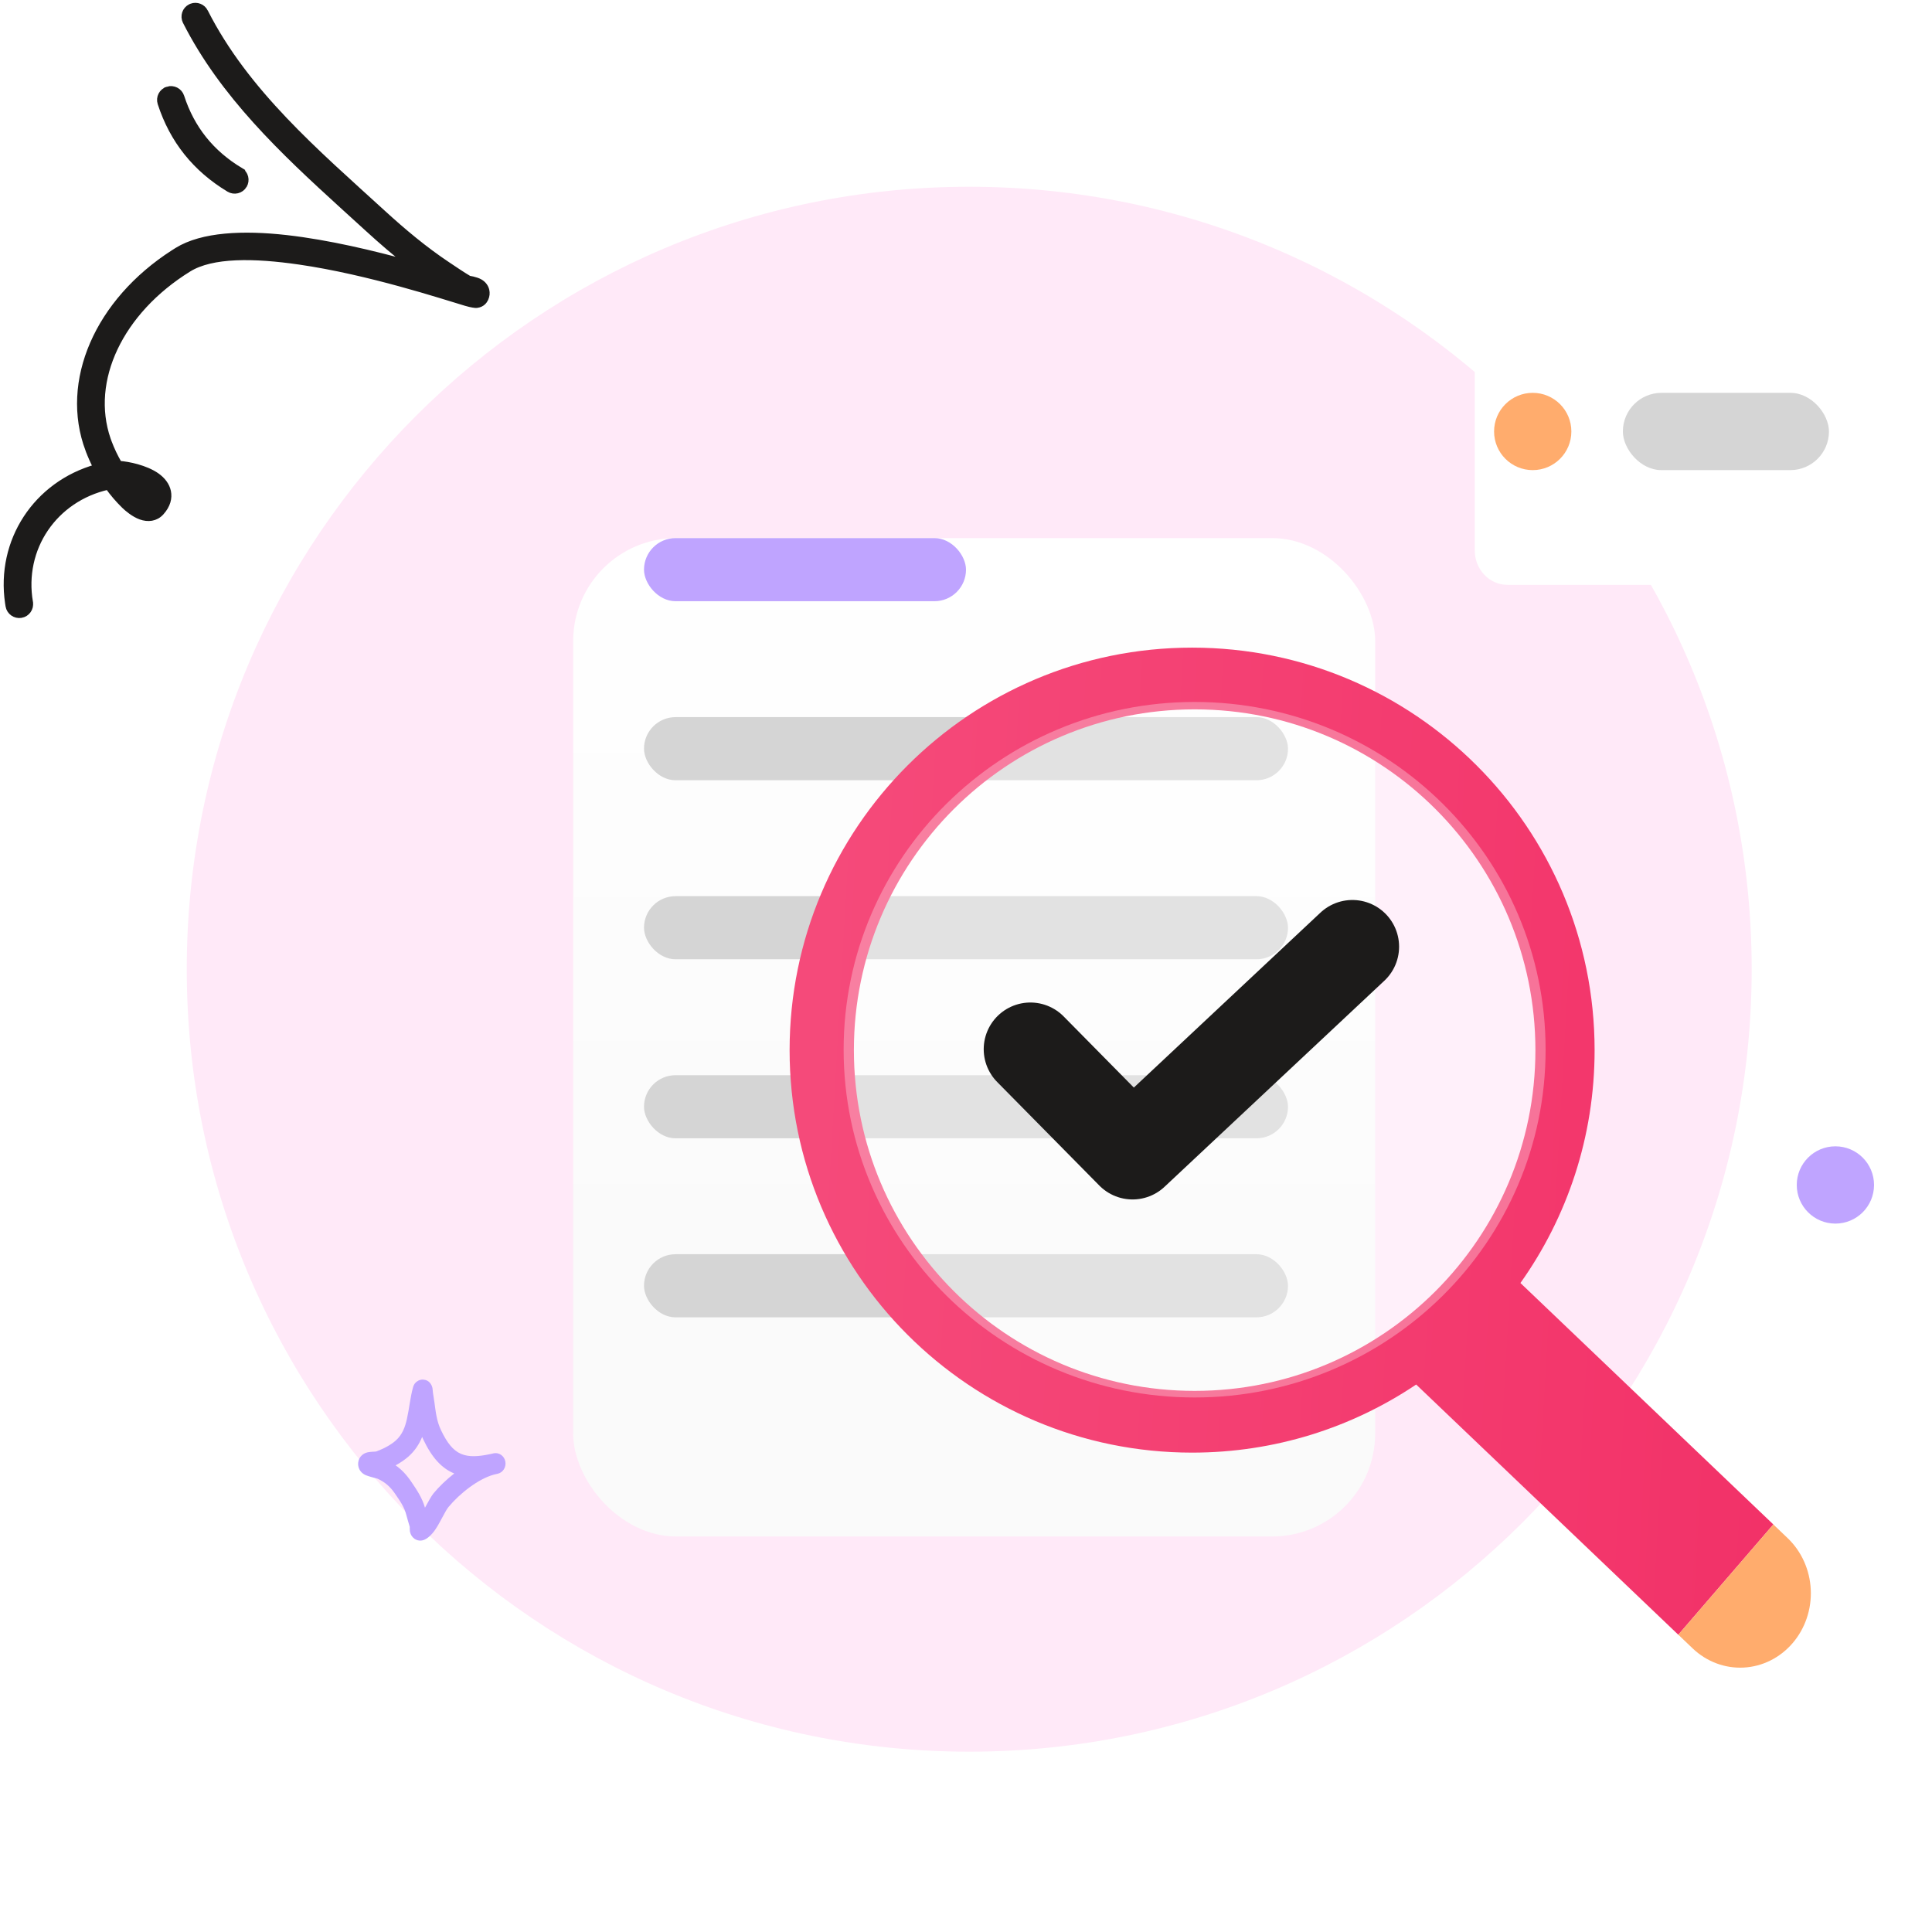
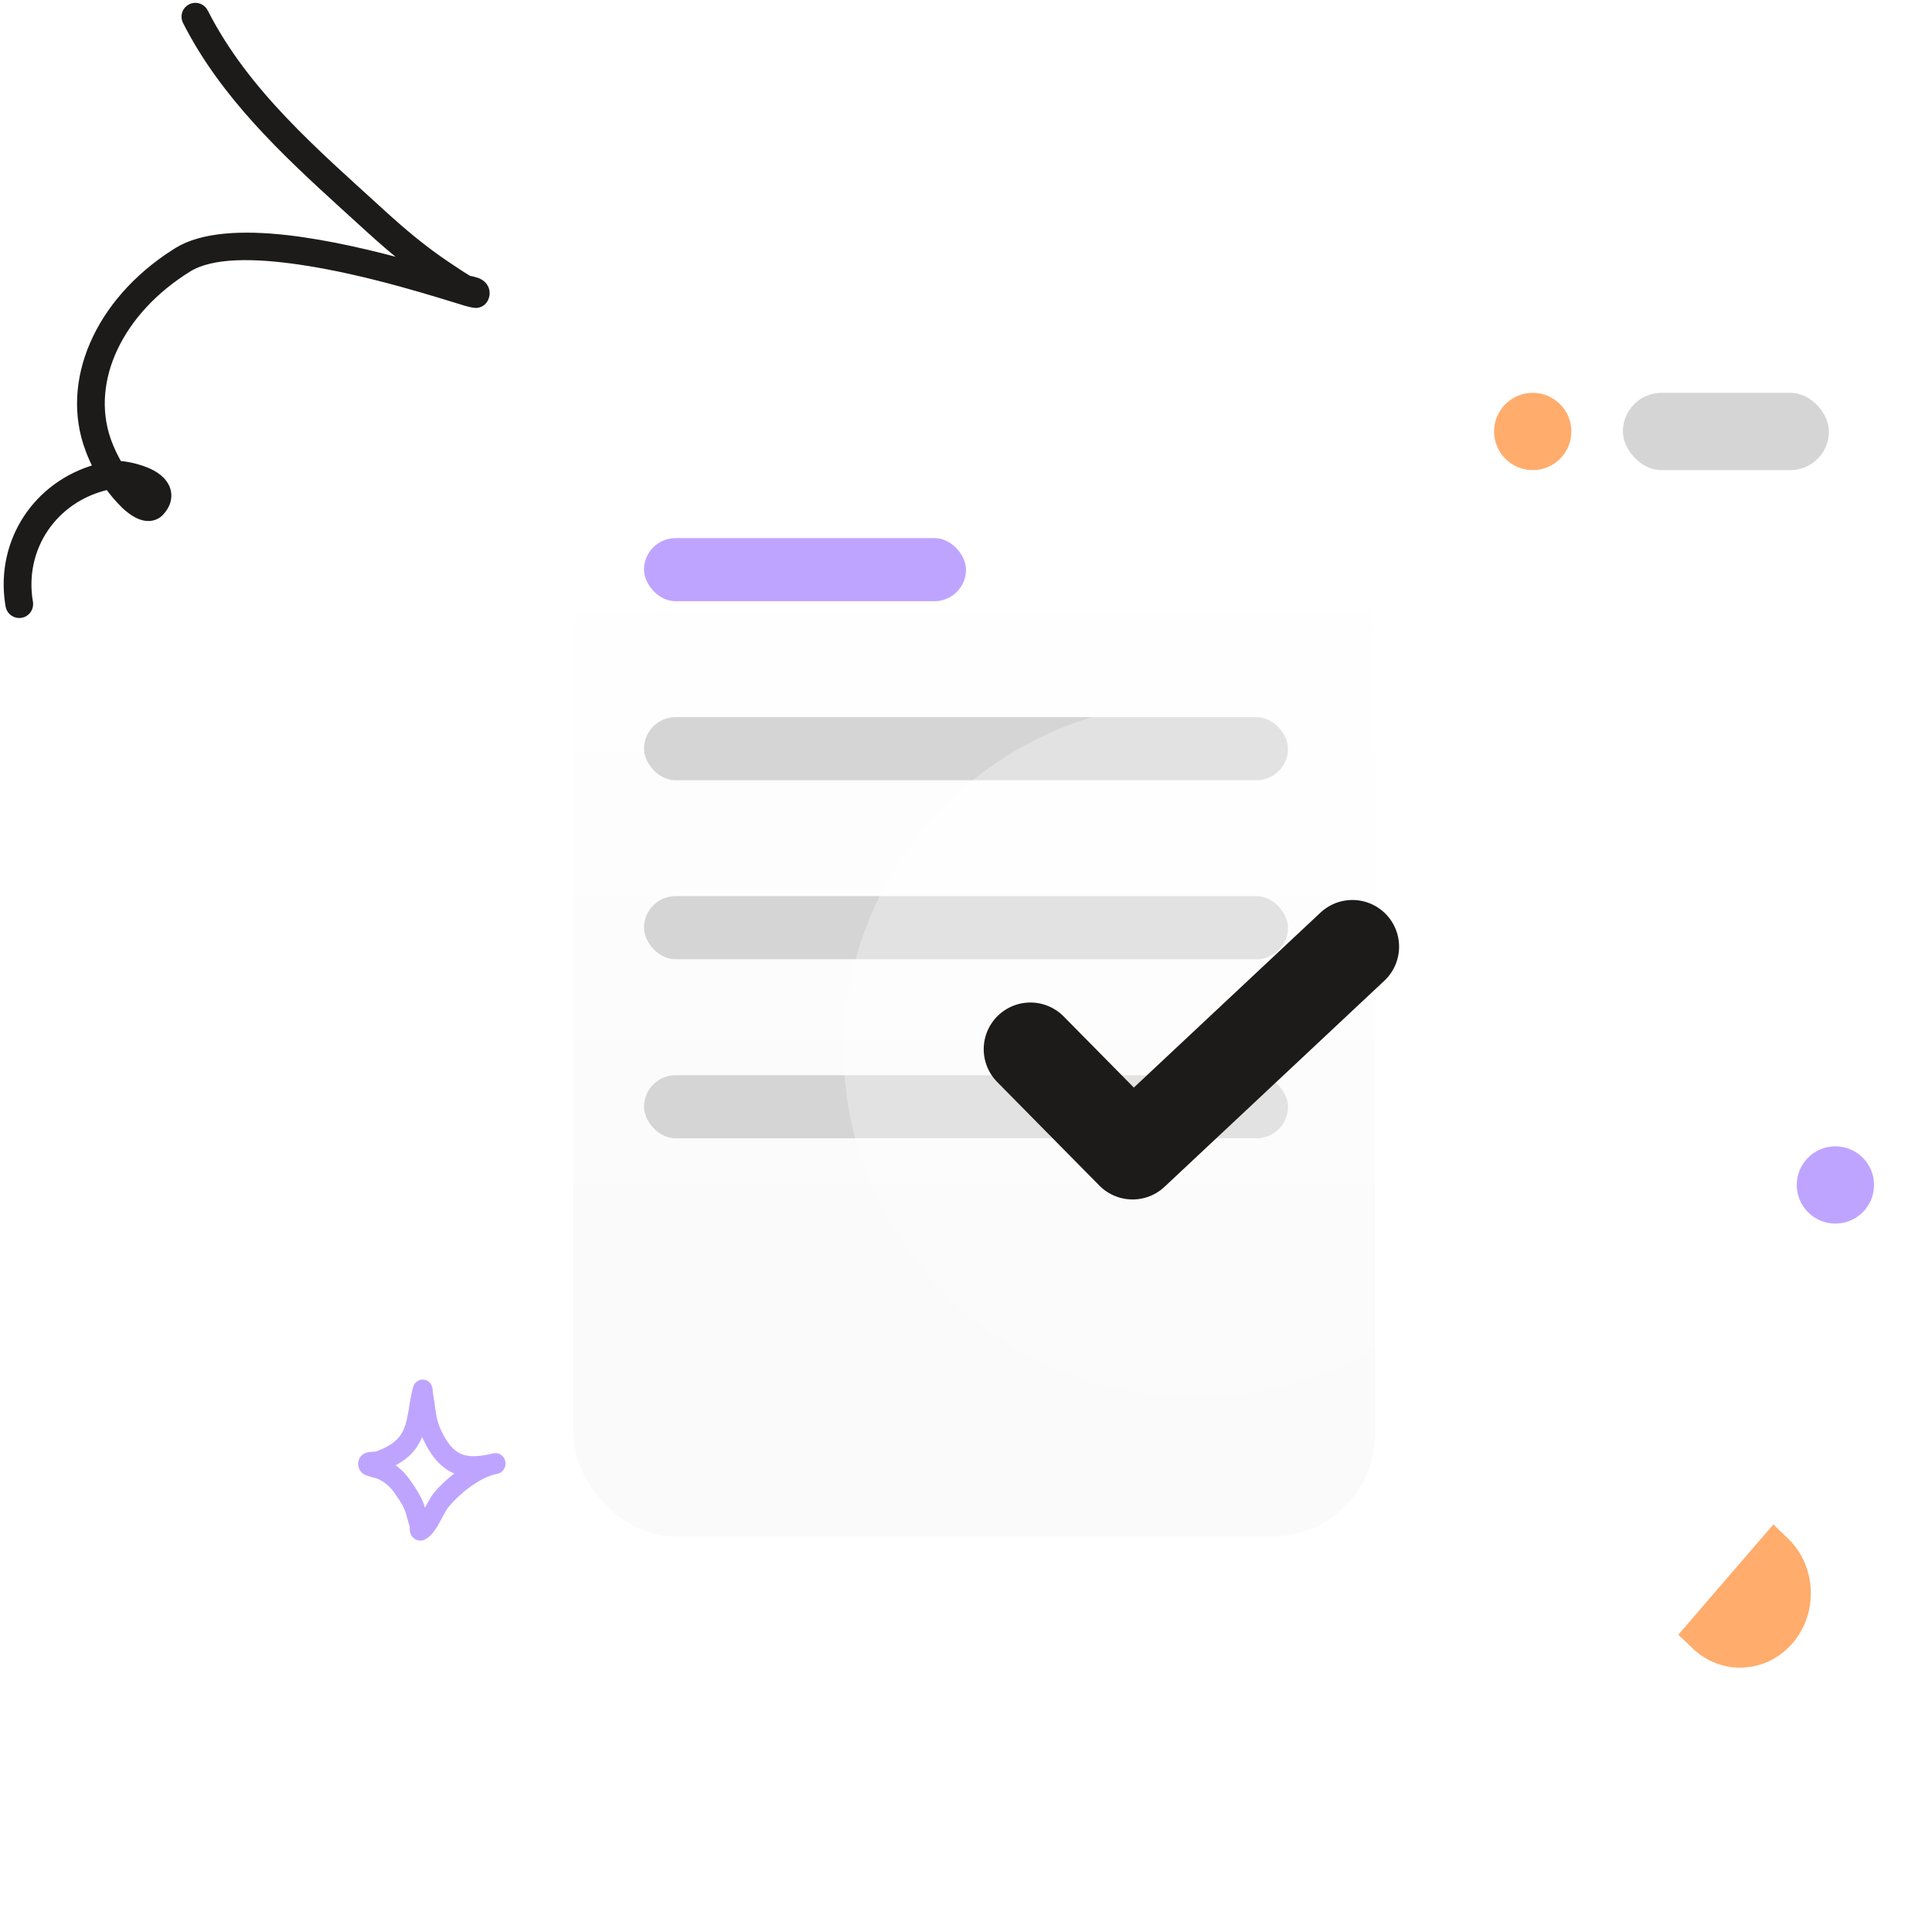
<svg xmlns="http://www.w3.org/2000/svg" width="300" height="300" viewBox="0 0 300 300" fill="none">
  <g clip-path="url(#clip0_349_8653)">
-     <path d="M150.5 272C217.603 272 272 217.603 272 150.5C272 83.397 217.603 29 150.5 29C83.397 29 29 83.397 29 150.5C29 217.603 83.397 272 150.5 272Z" fill="#FFE9F8" />
    <g filter="url(#filter0_d_349_8653)">
      <rect x="89" y="63.556" width="124.537" height="155.029" rx="16" fill="url(#paint0_linear_349_8653)" />
    </g>
    <rect x="100" y="83.556" width="50" height="9.8" rx="4.9" fill="#BFA4FF" />
    <rect x="100" y="111.356" width="100" height="9.8" rx="4.9" fill="#D5D5D5" />
    <rect x="100" y="139.156" width="100" height="9.8" rx="4.9" fill="#D5D5D5" />
    <rect x="100" y="166.956" width="100" height="9.8" rx="4.9" fill="#D5D5D5" />
-     <rect x="100" y="194.756" width="100" height="9.8" rx="4.9" fill="#D5D5D5" />
    <g filter="url(#filter1_d_349_8653)">
      <path d="M288.15 46.424H228.069C225.27 46.424 223 48.812 223 51.759V81.478C223 84.424 225.27 86.813 228.069 86.813H288.15C290.949 86.813 293.219 84.424 293.219 81.478V51.759C293.219 48.812 290.949 46.424 288.15 46.424Z" fill="white" />
    </g>
    <path d="M238 73C241.314 73 244 70.314 244 67C244 63.686 241.314 61 238 61C234.686 61 232 63.686 232 67C232 70.314 234.686 73 238 73Z" fill="#FFAC6D" />
    <rect x="252" y="61" width="32" height="12" rx="6" fill="#D5D5D5" />
-     <path d="M185.109 100.563C219.627 100.563 247.609 128.546 247.609 163.063C247.609 176.539 243.344 189.017 236.091 199.224L275.364 236.716L260.604 253.841L219.903 214.988C209.958 221.666 197.989 225.563 185.109 225.563C150.592 225.563 122.609 197.581 122.609 163.063C122.609 128.546 150.592 100.563 185.109 100.563ZM185.505 110.15C156.282 110.15 132.592 133.84 132.592 163.063C132.592 192.286 156.282 215.976 185.505 215.976C214.728 215.976 238.418 192.287 238.418 163.063C238.418 133.84 214.728 110.15 185.505 110.15Z" fill="url(#paint1_linear_349_8653)" />
    <path data-figma-bg-blur-radius="8" d="M185.5 217C215.6 217 240 192.823 240 163C240 133.177 215.6 109 185.5 109C155.4 109 131 133.177 131 163C131 192.823 155.4 217 185.5 217Z" fill="white" fill-opacity="0.3" />
    <path d="M260.601 253.843L275.362 236.717L277.585 238.84C279.742 240.899 281.033 243.775 281.175 246.837C281.317 249.898 280.297 252.893 278.341 255.163V255.163C276.384 257.433 273.651 258.792 270.742 258.941C267.833 259.09 264.987 258.017 262.83 255.958L260.607 253.836L260.601 253.843Z" fill="#FFAC6D" />
    <circle cx="285" cy="184" r="6" fill="#BFA4FF" />
    <path fill-rule="evenodd" clip-rule="evenodd" d="M58.384 225.394C59.455 224.993 60.582 224.459 61.451 223.686C62.483 222.769 62.902 221.587 63.184 220.343C63.546 218.744 63.691 217.042 64.129 215.441C64.292 214.846 64.605 214.621 64.739 214.522C65.078 214.27 65.421 214.202 65.743 214.228C66.125 214.257 66.65 214.409 66.995 215.083C67.045 215.18 67.109 215.327 67.152 215.528C67.183 215.676 67.203 216.137 67.237 216.328C67.32 216.797 67.389 217.266 67.454 217.737C67.672 219.306 67.797 220.639 68.483 222.081C69.414 224.038 70.347 225.235 71.612 225.766C72.835 226.279 74.298 226.182 76.167 225.78C76.345 225.735 76.521 225.696 76.695 225.664C77.519 225.513 78.307 226.082 78.469 226.946C78.63 227.809 78.107 228.65 77.29 228.84C77.12 228.88 76.952 228.917 76.785 228.952C74.26 229.61 71.336 231.958 69.637 234.014C69.114 234.648 68.347 236.421 67.565 237.551C66.987 238.386 66.339 238.935 65.794 239.13C65.429 239.261 65.121 239.24 64.867 239.174C64.498 239.079 64.192 238.868 63.957 238.533C63.829 238.35 63.71 238.104 63.653 237.791C63.626 237.64 63.623 237.257 63.624 237.083C63.464 236.506 63.269 235.943 63.127 235.36C62.788 233.971 62.123 233.092 61.333 231.93C60.593 230.843 59.8 230.159 58.636 229.614C58.485 229.575 57.263 229.26 56.832 229.08C56.202 228.815 55.901 228.371 55.792 228.132C55.607 227.727 55.588 227.373 55.625 227.077C55.68 226.641 55.865 226.268 56.195 225.967C56.4 225.78 56.705 225.598 57.114 225.509C57.429 225.44 58.267 225.4 58.384 225.394ZM65.55 223.13C65.607 223.263 65.667 223.396 65.731 223.531C67.095 226.397 68.62 227.998 70.474 228.774L70.536 228.799C69.296 229.768 68.173 230.851 67.315 231.889C66.962 232.317 66.494 233.205 65.989 234.115C65.53 232.545 64.779 231.435 63.835 230.045C63.114 228.985 62.358 228.187 61.43 227.537C62.15 227.148 62.838 226.692 63.437 226.16C64.433 225.273 65.093 224.246 65.55 223.13Z" fill="#BFA4FF" />
    <path d="M160 162.919L175.865 179L210 147" stroke="#1C1B1A" stroke-width="14.5" stroke-linecap="round" stroke-linejoin="round" />
-     <path d="M24.968 16.019C24.687 15.152 25.165 14.223 26.033 13.948L26.033 13.947C26.902 13.668 27.834 14.147 28.114 15.012C29.731 20.009 32.795 23.799 37.296 26.511L37.295 26.512C38.078 26.98 38.33 27.995 37.857 28.776L37.857 28.777C37.386 29.552 36.367 29.804 35.586 29.331C30.392 26.199 26.839 21.796 24.968 16.019Z" fill="#1C1B1A" stroke="#1C1B1A" />
    <path d="M1.286 93.626C-0.139 83.991 5.669 75.211 14.986 72.59C14.521 71.694 14.111 70.77 13.757 69.828L13.756 69.828C9.78 59.243 15.205 46.836 26.963 39.282L27.528 38.926C29.485 37.716 32.051 37.05 34.943 36.777C37.84 36.503 41.1 36.619 44.475 37.001C50.999 37.739 58.012 39.428 63.598 40.973C61.376 39.25 59.256 37.415 57.165 35.507L53.214 31.911C43.955 23.483 34.604 14.671 28.861 3.329L28.861 3.327C28.452 2.513 28.777 1.522 29.594 1.115L29.749 1.046C30.532 0.748 31.43 1.089 31.814 1.848L31.814 1.849C38.15 14.359 49.083 23.66 59.397 33.078C62.625 36.026 65.899 38.77 69.522 41.181L69.523 41.181C70.614 41.911 71.674 42.634 72.781 43.295L72.782 43.294C72.782 43.294 72.795 43.302 72.829 43.312C72.864 43.323 72.908 43.333 72.966 43.345C73.025 43.357 73.085 43.368 73.159 43.381L73.386 43.426L73.392 43.428C73.785 43.523 74.194 43.648 74.496 43.819L74.499 43.821C75.049 44.137 75.368 44.599 75.486 45.106L75.487 45.109C75.57 45.481 75.556 45.911 75.339 46.374L75.337 46.379C75.179 46.707 74.837 47.204 74.056 47.311L74.055 47.311C73.965 47.324 73.863 47.319 73.785 47.312C73.689 47.304 73.571 47.288 73.434 47.265C73.161 47.219 72.797 47.138 72.357 47.009L72.356 47.008C68.902 45.984 57.331 42.152 46.479 40.583C42.994 40.079 39.605 39.793 36.619 39.924C33.625 40.056 31.09 40.605 29.276 41.727C18.601 48.332 13.541 59.086 16.697 68.244L16.854 68.679C17.294 69.852 17.833 70.985 18.467 72.063C19.274 72.119 20.27 72.287 21.256 72.564C22.353 72.872 23.478 73.324 24.328 73.928C25.218 74.562 25.849 75.382 26.044 76.324C26.248 77.313 26.003 78.419 25.004 79.53L25.003 79.531C24.149 80.48 22.972 80.589 21.85 80.182C20.82 79.812 19.79 78.943 19.333 78.498C18.396 77.585 17.549 76.59 16.791 75.536C8.423 77.419 3.173 85.119 4.622 93.543L4.621 93.544C4.775 94.446 4.167 95.293 3.27 95.447L3.267 95.447C2.372 95.595 1.515 94.996 1.361 94.095L1.286 93.626ZM21.706 76.204C21.956 76.439 22.365 76.788 22.781 77.001C22.783 77.002 22.785 77.003 22.787 77.004C22.788 77.001 22.789 76.999 22.79 76.997C22.796 76.987 22.797 76.978 22.799 76.972C22.792 76.954 22.776 76.918 22.723 76.862C22.652 76.789 22.551 76.711 22.408 76.609L22.151 76.44C22.013 76.356 21.863 76.279 21.706 76.204Z" fill="#1C1B1A" stroke="#1C1B1A" />
  </g>
  <defs>
    <filter id="filter0_d_349_8653" x="59" y="53.556" width="184.537" height="215.029" filterUnits="userSpaceOnUse" color-interpolation-filters="sRGB">
      <feFlood flood-opacity="0" result="BackgroundImageFix" />
      <feColorMatrix in="SourceAlpha" type="matrix" values="0 0 0 0 0 0 0 0 0 0 0 0 0 0 0 0 0 0 127 0" result="hardAlpha" />
      <feOffset dy="20" />
      <feGaussianBlur stdDeviation="15" />
      <feComposite in2="hardAlpha" operator="out" />
      <feColorMatrix type="matrix" values="0 0 0 0 0.571 0 0 0 0 0.571 0 0 0 0 0.571 0 0 0 0.19 0" />
      <feBlend mode="normal" in2="BackgroundImageFix" result="effect1_dropShadow_349_8653" />
      <feBlend mode="normal" in="SourceGraphic" in2="effect1_dropShadow_349_8653" result="shape" />
    </filter>
    <filter id="filter1_d_349_8653" x="216" y="37.424" width="96.219" height="66.389" filterUnits="userSpaceOnUse" color-interpolation-filters="sRGB">
      <feFlood flood-opacity="0" result="BackgroundImageFix" />
      <feColorMatrix in="SourceAlpha" type="matrix" values="0 0 0 0 0 0 0 0 0 0 0 0 0 0 0 0 0 0 127 0" result="hardAlpha" />
      <feOffset dx="6" dy="4" />
      <feGaussianBlur stdDeviation="6.5" />
      <feComposite in2="hardAlpha" operator="out" />
      <feColorMatrix type="matrix" values="0 0 0 0 0.105 0 0 0 0 0.466 0 0 0 0 0.546 0 0 0 0.09 0" />
      <feBlend mode="normal" in2="BackgroundImageFix" result="effect1_dropShadow_349_8653" />
      <feBlend mode="normal" in="SourceGraphic" in2="effect1_dropShadow_349_8653" result="shape" />
    </filter>
    <clipPath id="bgblur_1_349_8653_clip_path" transform="translate(-123 -101)">
      <path d="M185.5 217C215.6 217 240 192.823 240 163C240 133.177 215.6 109 185.5 109C155.4 109 131 133.177 131 163C131 192.823 155.4 217 185.5 217Z" />
    </clipPath>
    <linearGradient id="paint0_linear_349_8653" x1="151.269" y1="63.556" x2="151.269" y2="218.585" gradientUnits="userSpaceOnUse">
      <stop stop-color="white" />
      <stop offset="0.719" stop-color="#FAFAFA" />
    </linearGradient>
    <linearGradient id="paint1_linear_349_8653" x1="122.609" y1="236.597" x2="335.133" y2="248.855" gradientUnits="userSpaceOnUse">
      <stop stop-color="#F54A7A" />
      <stop offset="1" stop-color="#F12861" />
    </linearGradient>
    <clipPath id="clip0_349_8653">
      <rect width="300" height="300" fill="white" />
    </clipPath>
  </defs>
</svg>